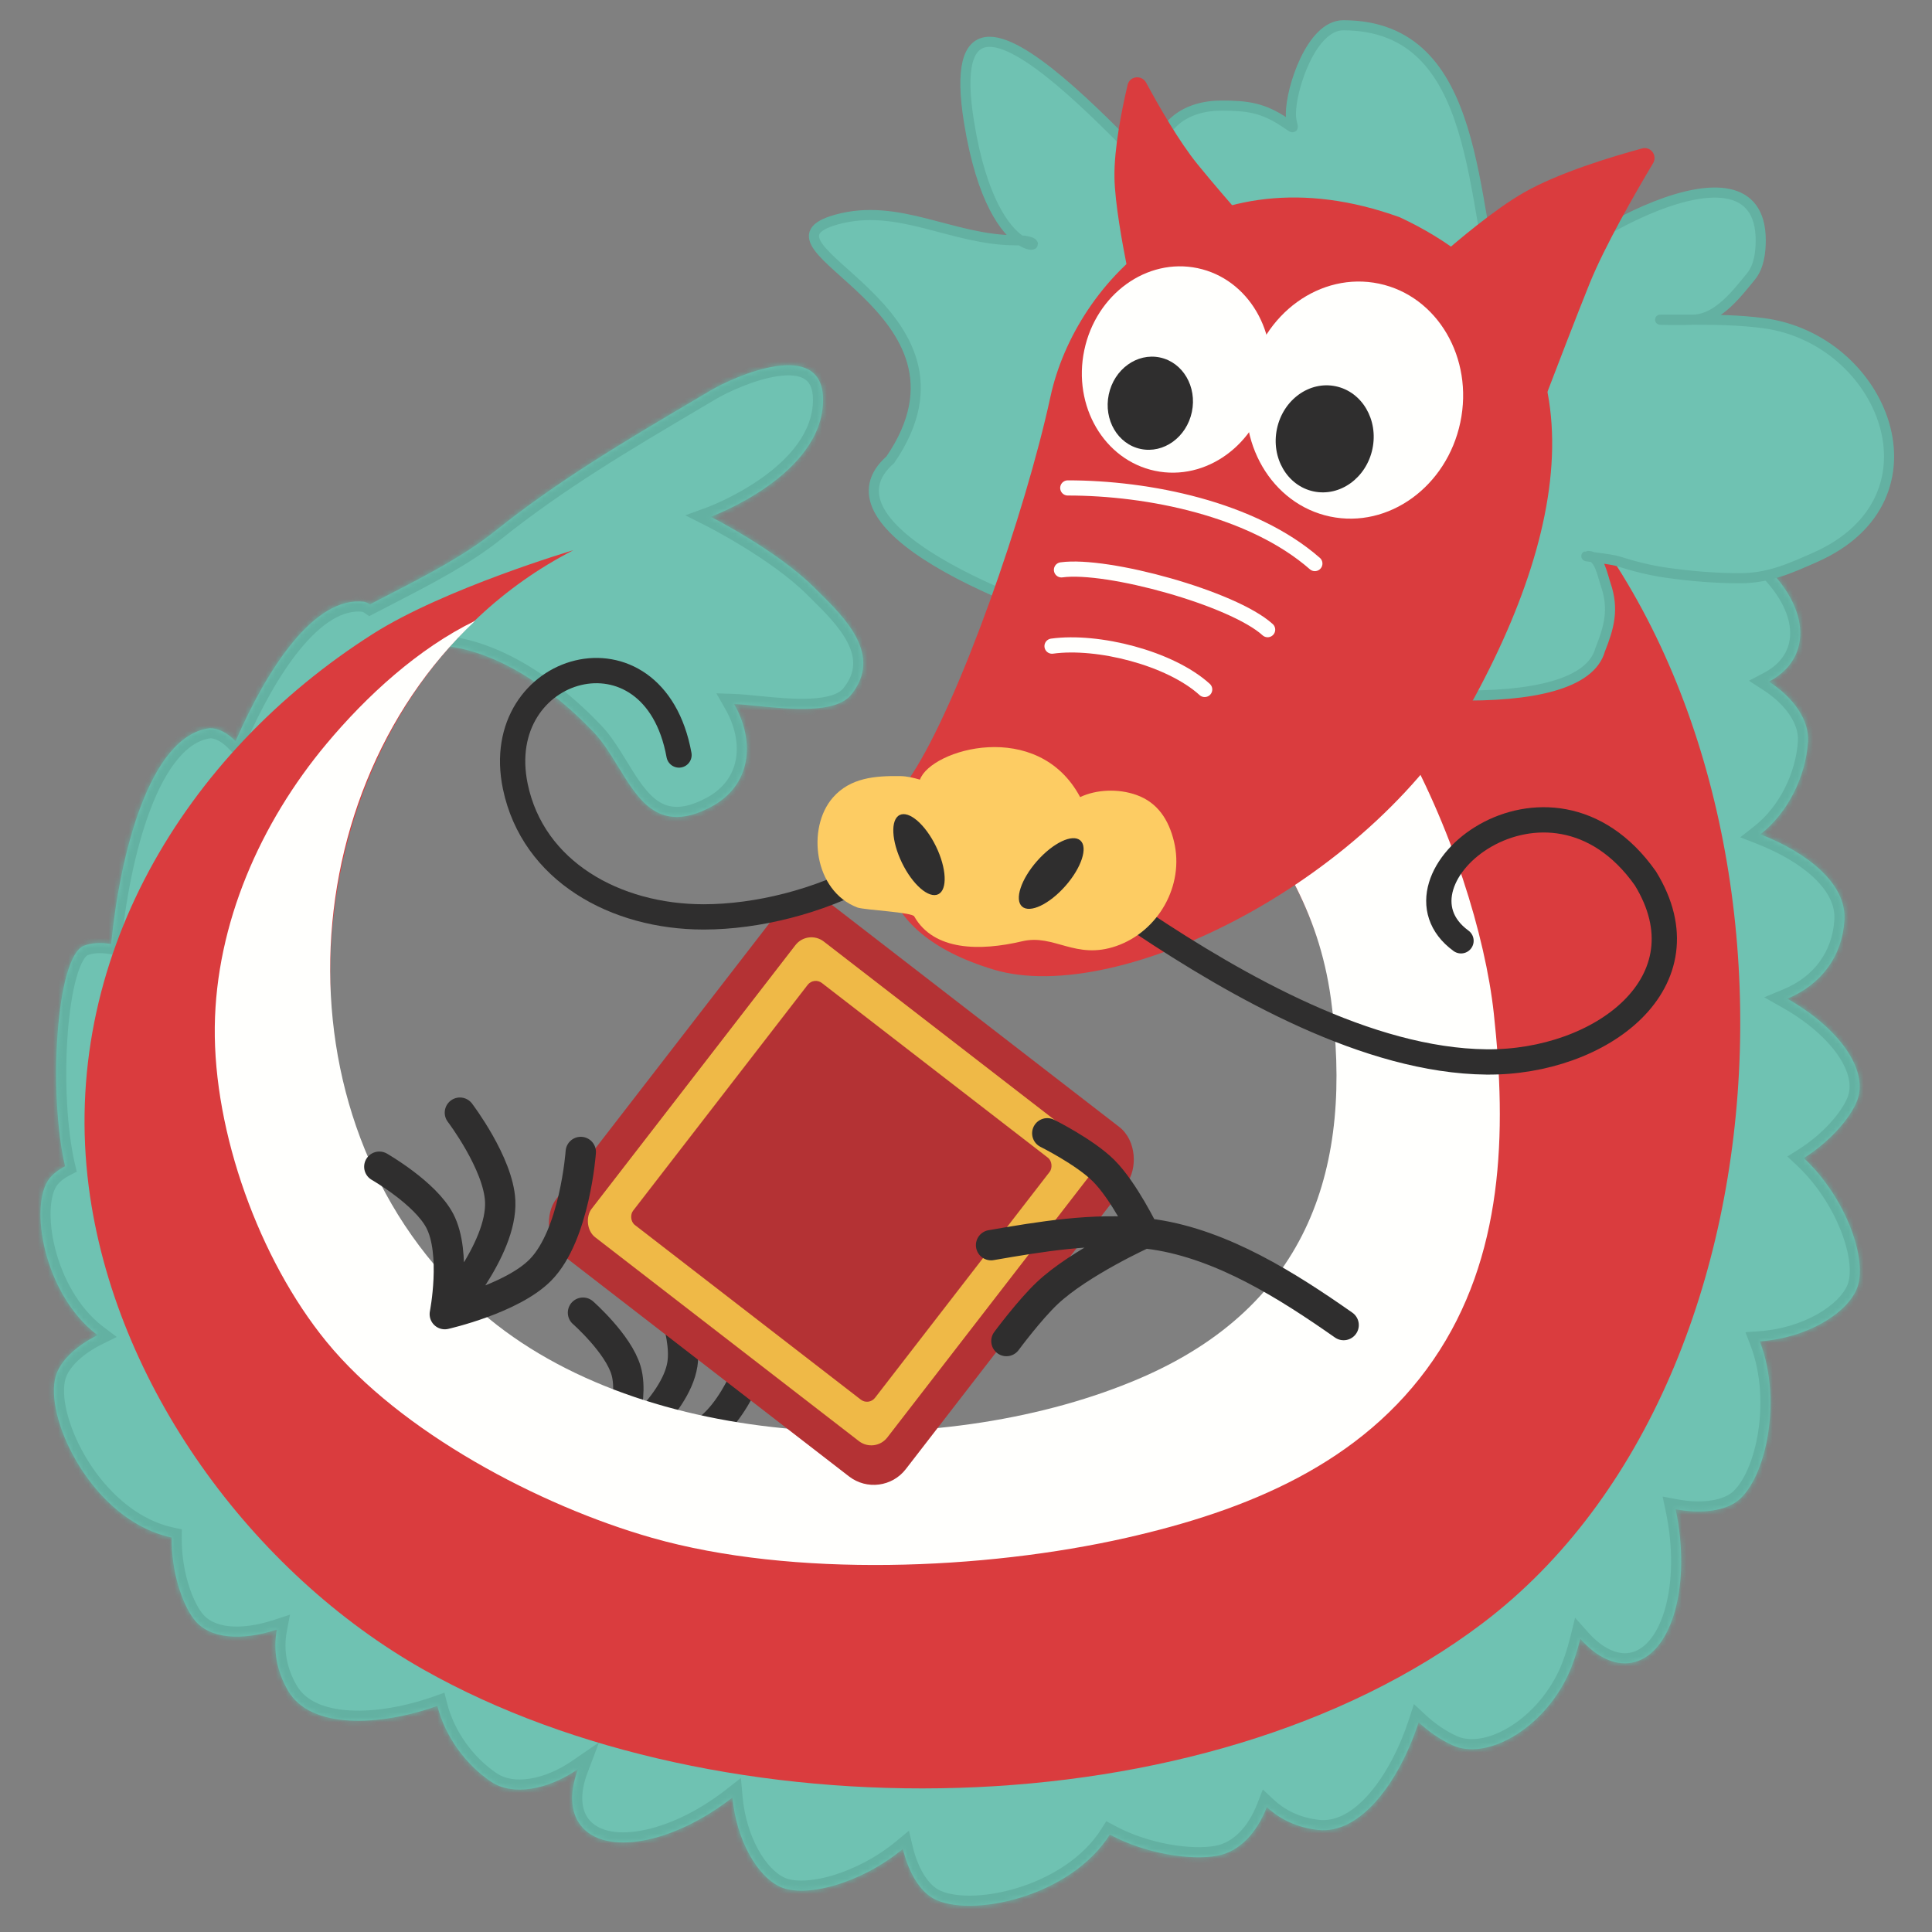
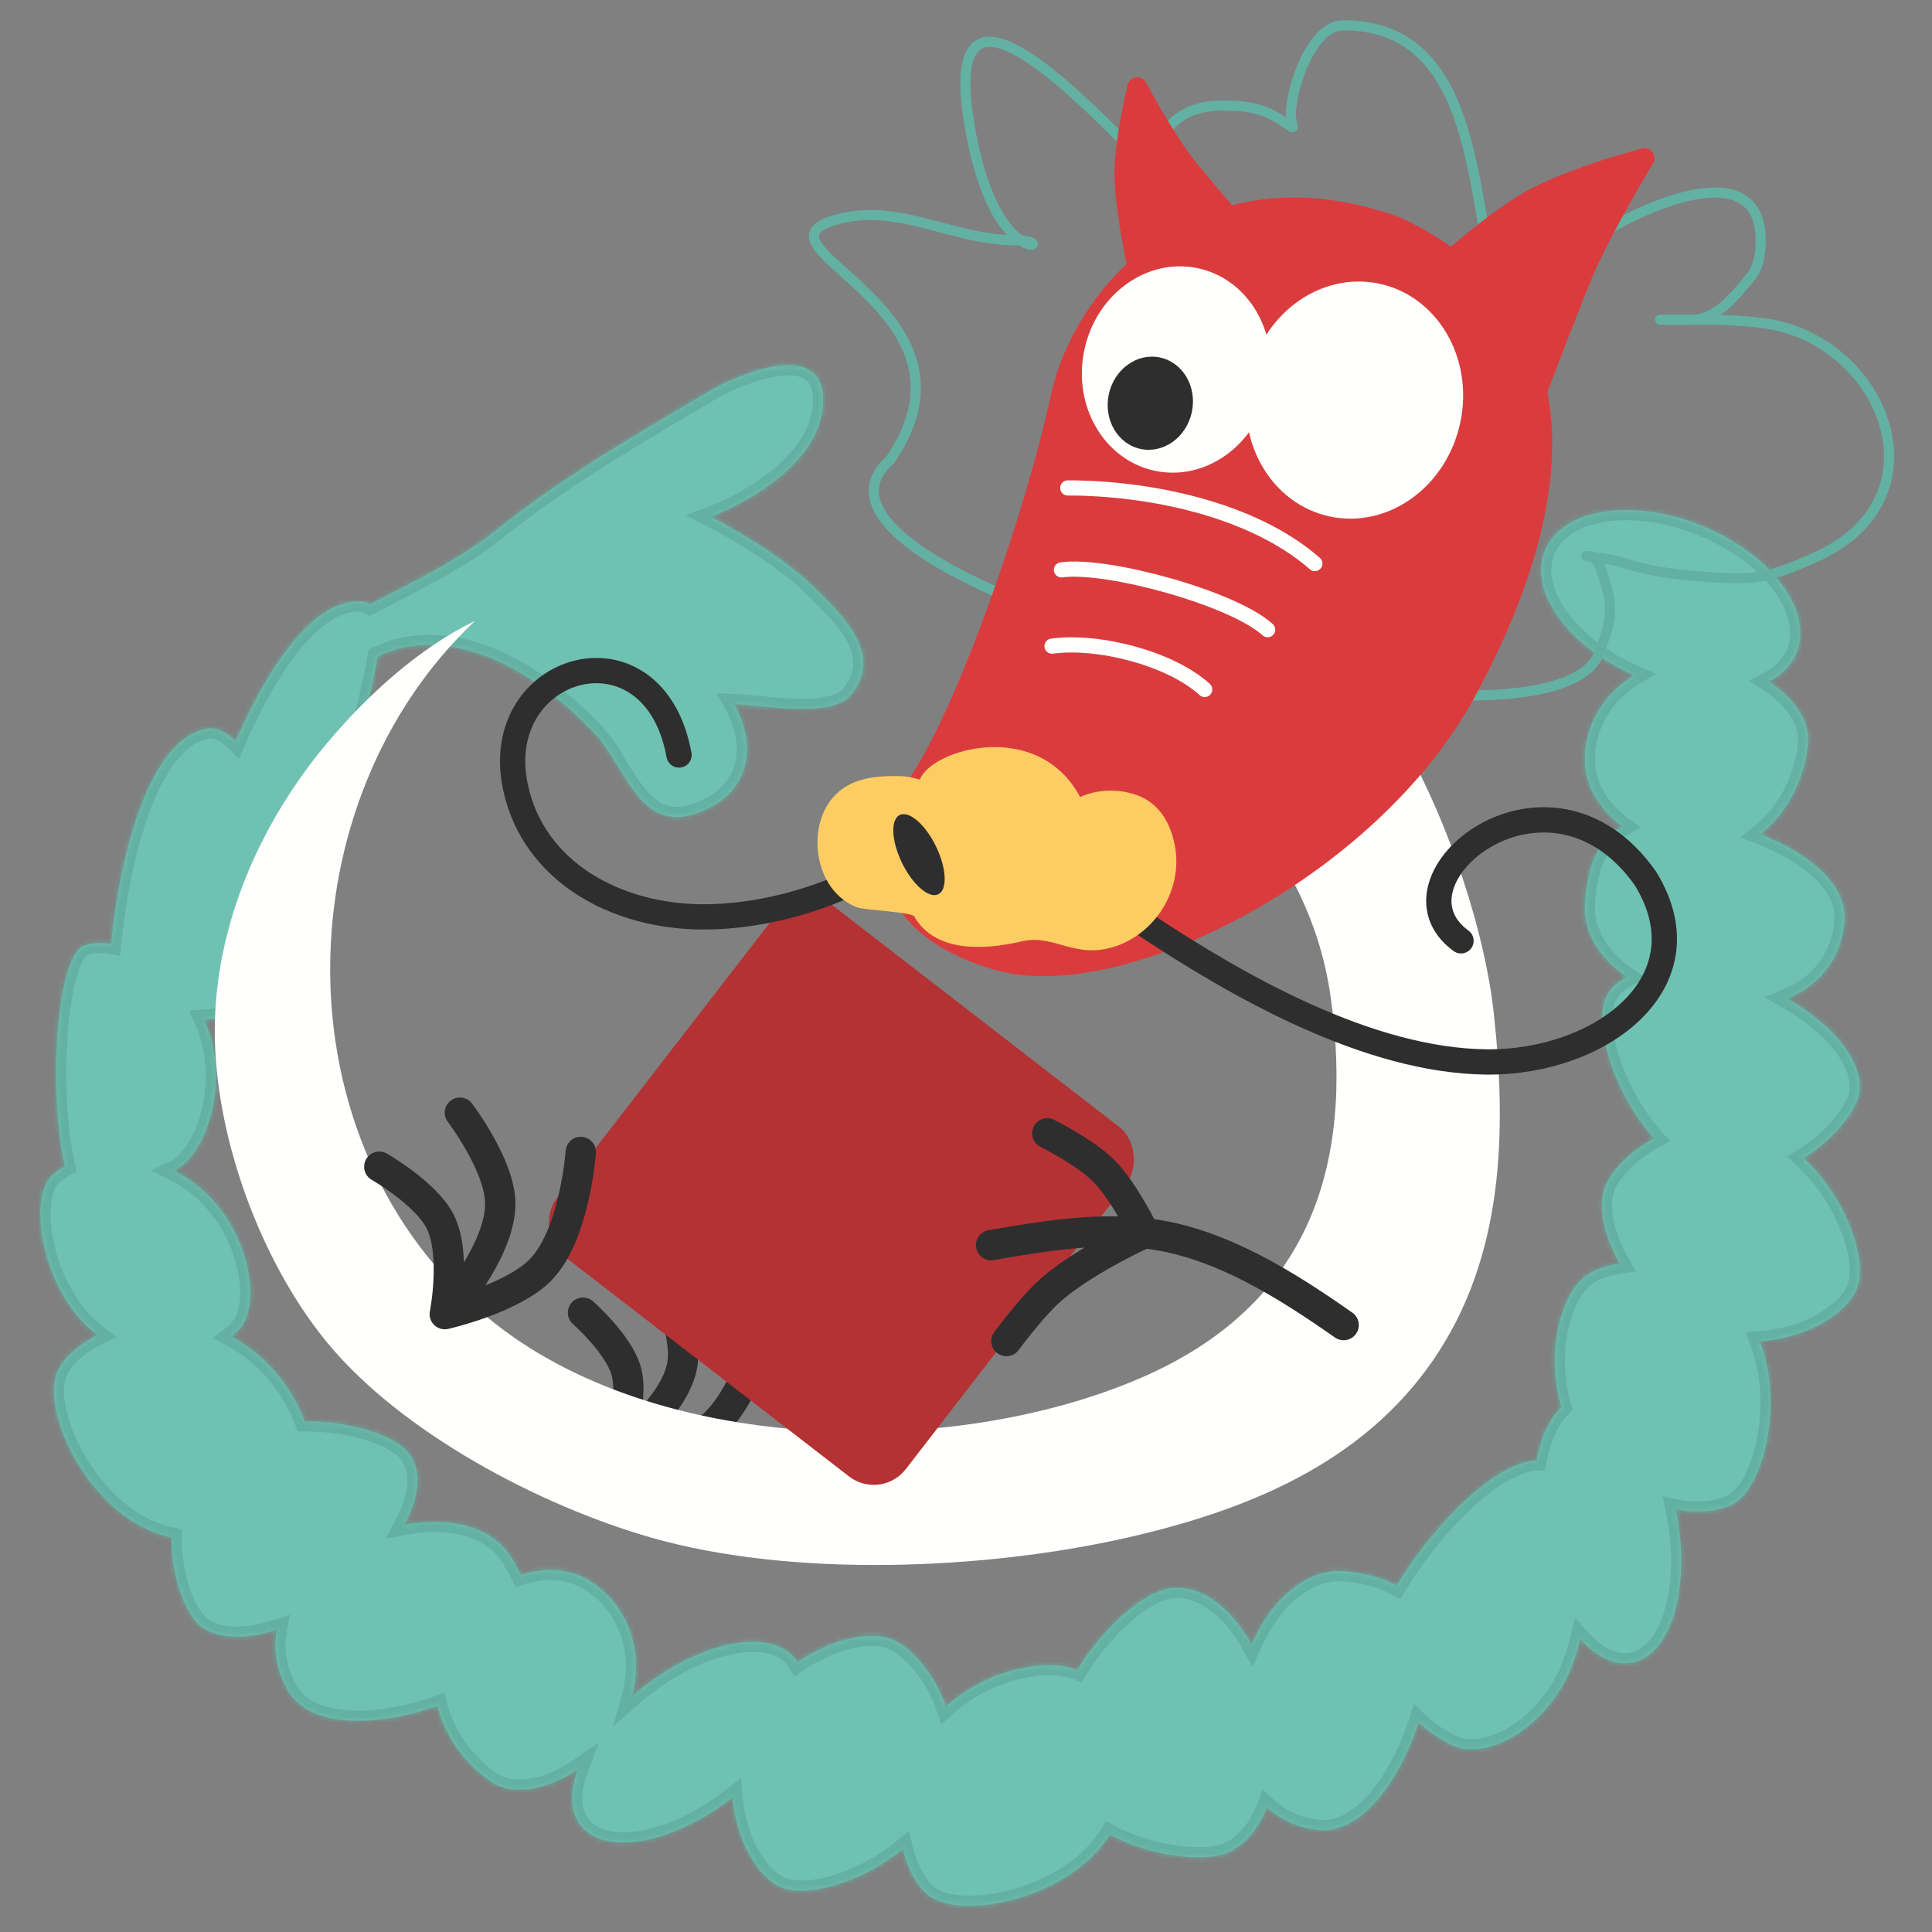
<svg xmlns="http://www.w3.org/2000/svg" width="382" height="382" viewBox="0 0 382 382" fill="none">
  <rect x="0" y="0" width="382" height="382" fill="#808080" stroke="none" />
  <path d="M131.087 253.061C131.087 253.061 135.953 263.17 134.923 269.75C133.589 278.266 121.373 287.304 121.373 287.304M121.373 287.304C121.373 287.304 133.484 287.063 139.451 283.046C146.632 278.213 150.566 264.111 150.566 264.111M121.373 287.304C121.373 287.304 125.59 277.223 123.796 271.011C122.262 265.696 115.27 259.549 115.27 259.549" stroke="#2F2E2E" stroke-width="6" stroke-linecap="round" stroke-linejoin="round" />
  <mask id="path-2-inside-1_716_2063" fill="white">
    <path fill-rule="evenodd" clip-rule="evenodd" d="M73.149 119.498C72.813 119.265 72.429 119.092 71.992 118.982C62.118 117.789 52.76 132.31 46.581 146.563C44.961 144.915 43.23 143.986 41.514 143.974C29.439 145.398 23.642 169.468 21.977 186.655C19.92 186.317 18.058 186.421 16.602 186.99C11.044 189.163 9.513 216.359 12.87 230.605C11.544 231.287 10.474 232.118 9.745 233.061C5.72 238.267 8.59 255.716 19.064 263.816C19.141 263.876 19.219 263.935 19.297 263.994C15.325 265.958 12.385 268.658 11.259 271.409C8.324 278.579 16.369 297.193 30.09 302.809C31.372 303.334 32.658 303.726 33.939 304.001C33.865 310.706 35.976 317.087 38.397 320.215C41.343 324.019 47.607 324.538 54.74 322.21C53.973 326.286 54.7 330.466 57 334.361C61.453 341.902 74.963 341.381 86.475 337.299C88.002 343.31 92.067 348.921 97.159 352.319C101.361 355.123 108.249 353.945 114.306 349.778C112.643 354.163 112.679 358.154 114.805 360.9C119.547 367.025 132.895 364.633 144.618 355.556C144.688 355.501 144.759 355.446 144.829 355.391C145.575 363.821 149.736 370.985 154.261 373.067C159.276 375.374 170.334 372.361 178.52 365.566C179.537 369.82 181.481 373.246 183.88 374.952C190.193 379.441 210.15 375.846 218.742 363.764C218.984 363.424 219.214 363.08 219.434 362.734C226.673 366.645 235.605 367.851 240.645 366.93C245.017 366.131 248.45 362.514 250.481 357.296C253.152 359.787 256.574 361.362 260.561 361.813C269.142 362.784 276.766 352.004 280.497 340.534C282.49 342.389 284.75 343.936 287.135 345.05C293.859 348.188 305.009 341.96 310.051 331.159C310.961 329.21 311.783 326.76 312.46 324.025C315.601 327.558 319.182 329.386 322.617 328.758C330.237 327.366 334.254 314.414 331.59 299.83C331.503 299.357 331.411 298.887 331.312 298.422C336.064 299.313 340.412 298.826 343.088 297.099C348.835 293.39 352.668 277.463 347.95 265.212C357.199 264.574 365.127 259.756 367.146 254.784C369.397 249.239 365.077 236.881 356.661 228.976C361.856 225.696 365.771 221.14 367.147 217.751C369.623 211.651 363.658 203.267 353.378 197.464C360.091 194.679 364.243 189.129 364.69 181.943C365.138 174.739 357.42 168.617 348.074 164.963C353.531 160.685 357.055 153.504 357.484 146.608C357.746 142.394 354.661 137.956 349.762 134.776C352.312 133.432 354.222 131.514 355.216 129.064C358.584 120.768 350.179 109.521 336.442 103.944C322.705 98.368 308.839 100.572 305.471 108.869C302.196 116.935 310.049 127.789 323.111 133.511C317.588 136.846 313.791 142.509 313.379 149.135C313.015 154.976 316.047 159.915 320.734 163.392C315.716 166.179 313.818 171.646 313.376 178.75C313.022 184.443 316.377 189.485 321.64 193.167C319.633 194.22 318.159 195.689 317.401 197.556C315.216 202.94 319.152 216.358 327.054 225.082C322.276 227.677 318.707 231.371 317.401 234.589C315.915 238.248 317.018 244.175 320.276 249.845C317.741 250.223 315.547 250.975 313.972 251.991C308.704 255.392 305.493 267.217 308.725 278.207C306.37 280.465 304.669 284.189 303.808 288.778C294.684 289.241 282.056 303.55 276.171 313.5C273.518 311.999 270.182 311.16 266.342 310.726C258.416 309.829 251.395 316.241 247.465 325.14C243.253 317.539 237.011 313.017 230.994 314.116C225.842 315.058 218.09 321.815 213.049 330.177C206.812 327.786 195.197 330.022 187.035 337.441C184.814 331.067 180.49 326.036 176.703 324.294C172.357 322.294 164.514 323.937 157.692 328.658C157.558 328.443 157.413 328.234 157.256 328.031C152.513 321.906 139.166 324.299 127.443 333.375C126.579 334.044 125.747 334.732 124.95 335.433C127.303 326.923 124.428 317.783 117.129 312.913C112.821 310.038 107.789 309.818 102.973 311.403C102.478 310.358 101.907 309.296 101.27 308.218C97.438 301.729 88.883 299.813 79.963 301.494C82.919 295.951 83.455 290.713 80.848 287.346C78.101 283.798 69.377 281 60.243 281.038C57.974 274.835 52.952 268.117 45.744 264.259C46.524 263.664 47.176 263.034 47.673 262.391C51.699 257.185 49.143 242.233 38.669 234.134C37.316 233.088 35.898 232.207 34.444 231.478C40.414 228.655 45.579 214.85 40.86 202.779C40.702 202.374 40.535 201.977 40.36 201.587C40.614 201.564 40.86 201.552 41.098 201.554C47.679 201.601 54.676 189.353 54.791 173.453C54.798 172.471 54.779 171.499 54.735 170.538C61.202 166.171 67.71 158.806 69.601 151.237C70.085 149.3 70.586 147.366 71.079 145.461C72.561 139.739 73.974 134.284 74.652 129.819C76.23 129.09 77.932 128.423 79.431 128.099C93.741 125.011 107.977 134.907 117.384 144.761C119.22 146.684 120.738 149.167 122.245 151.629C126.357 158.351 130.378 164.924 140.525 159.571C148.633 155.295 149.35 146.557 145.153 139.207C146.394 139.249 147.983 139.407 149.753 139.583C156.274 140.231 165.25 141.124 168.295 137.356C174.596 129.555 167.103 122.181 161.684 116.849L161.683 116.848L161.664 116.829C161.4 116.569 161.142 116.315 160.89 116.065C153.461 108.705 140.525 102.18 140.525 102.18C140.525 102.18 162.741 94.052 162.741 79.039C162.741 66.556 145.052 74.505 140.525 77.188C139.355 77.881 138.189 78.57 137.028 79.257C123.419 87.303 110.369 95.018 97.945 104.957C91.785 109.885 84.28 113.753 76.835 117.59C75.602 118.225 74.371 118.86 73.149 119.498Z" />
  </mask>
  <path fill-rule="evenodd" clip-rule="evenodd" d="M73.149 119.498C72.813 119.265 72.429 119.092 71.992 118.982C62.118 117.789 52.76 132.31 46.581 146.563C44.961 144.915 43.23 143.986 41.514 143.974C29.439 145.398 23.642 169.468 21.977 186.655C19.92 186.317 18.058 186.421 16.602 186.99C11.044 189.163 9.513 216.359 12.87 230.605C11.544 231.287 10.474 232.118 9.745 233.061C5.72 238.267 8.59 255.716 19.064 263.816C19.141 263.876 19.219 263.935 19.297 263.994C15.325 265.958 12.385 268.658 11.259 271.409C8.324 278.579 16.369 297.193 30.09 302.809C31.372 303.334 32.658 303.726 33.939 304.001C33.865 310.706 35.976 317.087 38.397 320.215C41.343 324.019 47.607 324.538 54.74 322.21C53.973 326.286 54.7 330.466 57 334.361C61.453 341.902 74.963 341.381 86.475 337.299C88.002 343.31 92.067 348.921 97.159 352.319C101.361 355.123 108.249 353.945 114.306 349.778C112.643 354.163 112.679 358.154 114.805 360.9C119.547 367.025 132.895 364.633 144.618 355.556C144.688 355.501 144.759 355.446 144.829 355.391C145.575 363.821 149.736 370.985 154.261 373.067C159.276 375.374 170.334 372.361 178.52 365.566C179.537 369.82 181.481 373.246 183.88 374.952C190.193 379.441 210.15 375.846 218.742 363.764C218.984 363.424 219.214 363.08 219.434 362.734C226.673 366.645 235.605 367.851 240.645 366.93C245.017 366.131 248.45 362.514 250.481 357.296C253.152 359.787 256.574 361.362 260.561 361.813C269.142 362.784 276.766 352.004 280.497 340.534C282.49 342.389 284.75 343.936 287.135 345.05C293.859 348.188 305.009 341.96 310.051 331.159C310.961 329.21 311.783 326.76 312.46 324.025C315.601 327.558 319.182 329.386 322.617 328.758C330.237 327.366 334.254 314.414 331.59 299.83C331.503 299.357 331.411 298.887 331.312 298.422C336.064 299.313 340.412 298.826 343.088 297.099C348.835 293.39 352.668 277.463 347.95 265.212C357.199 264.574 365.127 259.756 367.146 254.784C369.397 249.239 365.077 236.881 356.661 228.976C361.856 225.696 365.771 221.14 367.147 217.751C369.623 211.651 363.658 203.267 353.378 197.464C360.091 194.679 364.243 189.129 364.69 181.943C365.138 174.739 357.42 168.617 348.074 164.963C353.531 160.685 357.055 153.504 357.484 146.608C357.746 142.394 354.661 137.956 349.762 134.776C352.312 133.432 354.222 131.514 355.216 129.064C358.584 120.768 350.179 109.521 336.442 103.944C322.705 98.368 308.839 100.572 305.471 108.869C302.196 116.935 310.049 127.789 323.111 133.511C317.588 136.846 313.791 142.509 313.379 149.135C313.015 154.976 316.047 159.915 320.734 163.392C315.716 166.179 313.818 171.646 313.376 178.75C313.022 184.443 316.377 189.485 321.64 193.167C319.633 194.22 318.159 195.689 317.401 197.556C315.216 202.94 319.152 216.358 327.054 225.082C322.276 227.677 318.707 231.371 317.401 234.589C315.915 238.248 317.018 244.175 320.276 249.845C317.741 250.223 315.547 250.975 313.972 251.991C308.704 255.392 305.493 267.217 308.725 278.207C306.37 280.465 304.669 284.189 303.808 288.778C294.684 289.241 282.056 303.55 276.171 313.5C273.518 311.999 270.182 311.16 266.342 310.726C258.416 309.829 251.395 316.241 247.465 325.14C243.253 317.539 237.011 313.017 230.994 314.116C225.842 315.058 218.09 321.815 213.049 330.177C206.812 327.786 195.197 330.022 187.035 337.441C184.814 331.067 180.49 326.036 176.703 324.294C172.357 322.294 164.514 323.937 157.692 328.658C157.558 328.443 157.413 328.234 157.256 328.031C152.513 321.906 139.166 324.299 127.443 333.375C126.579 334.044 125.747 334.732 124.95 335.433C127.303 326.923 124.428 317.783 117.129 312.913C112.821 310.038 107.789 309.818 102.973 311.403C102.478 310.358 101.907 309.296 101.27 308.218C97.438 301.729 88.883 299.813 79.963 301.494C82.919 295.951 83.455 290.713 80.848 287.346C78.101 283.798 69.377 281 60.243 281.038C57.974 274.835 52.952 268.117 45.744 264.259C46.524 263.664 47.176 263.034 47.673 262.391C51.699 257.185 49.143 242.233 38.669 234.134C37.316 233.088 35.898 232.207 34.444 231.478C40.414 228.655 45.579 214.85 40.86 202.779C40.702 202.374 40.535 201.977 40.36 201.587C40.614 201.564 40.86 201.552 41.098 201.554C47.679 201.601 54.676 189.353 54.791 173.453C54.798 172.471 54.779 171.499 54.735 170.538C61.202 166.171 67.71 158.806 69.601 151.237C70.085 149.3 70.586 147.366 71.079 145.461C72.561 139.739 73.974 134.284 74.652 129.819C76.23 129.09 77.932 128.423 79.431 128.099C93.741 125.011 107.977 134.907 117.384 144.761C119.22 146.684 120.738 149.167 122.245 151.629C126.357 158.351 130.378 164.924 140.525 159.571C148.633 155.295 149.35 146.557 145.153 139.207C146.394 139.249 147.983 139.407 149.753 139.583C156.274 140.231 165.25 141.124 168.295 137.356C174.596 129.555 167.103 122.181 161.684 116.849L161.683 116.848L161.664 116.829C161.4 116.569 161.142 116.315 160.89 116.065C153.461 108.705 140.525 102.18 140.525 102.18C140.525 102.18 162.741 94.052 162.741 79.039C162.741 66.556 145.052 74.505 140.525 77.188C139.355 77.881 138.189 78.57 137.028 79.257C123.419 87.303 110.369 95.018 97.945 104.957C91.785 109.885 84.28 113.753 76.835 117.59C75.602 118.225 74.371 118.86 73.149 119.498Z" fill="#6FC2B2" />
  <path d="M71.992 118.982L72.477 117.042L72.356 117.012L72.232 116.997L71.992 118.982ZM73.149 119.498L72.007 121.14L73.001 121.831L74.074 121.271L73.149 119.498ZM46.581 146.563L45.155 147.965L47.235 150.082L48.416 147.359L46.581 146.563ZM41.514 143.974L41.529 141.974L41.404 141.973L41.28 141.988L41.514 143.974ZM21.977 186.655L21.652 188.629L23.762 188.976L23.968 186.848L21.977 186.655ZM16.602 186.99L15.874 185.127L15.874 185.127L16.602 186.99ZM12.87 230.605L13.785 232.383L15.175 231.668L14.817 230.146L12.87 230.605ZM9.745 233.061L8.163 231.838L8.163 231.838L9.745 233.061ZM19.064 263.816L20.287 262.233L20.287 262.233L19.064 263.816ZM19.297 263.994L20.184 265.786L23.095 264.347L20.499 262.395L19.297 263.994ZM11.259 271.409L13.11 272.167L13.11 272.167L11.259 271.409ZM30.09 302.809L29.332 304.66L29.332 304.66L30.09 302.809ZM33.939 304.001L35.939 304.023L35.957 302.389L34.359 302.046L33.939 304.001ZM38.397 320.215L39.978 318.99L39.978 318.99L38.397 320.215ZM54.74 322.21L56.706 322.58L57.331 319.261L54.12 320.309L54.74 322.21ZM57 334.361L58.722 333.344L58.722 333.344L57 334.361ZM86.475 337.299L88.413 336.806L87.874 334.681L85.807 335.414L86.475 337.299ZM97.159 352.319L96.049 353.983L96.049 353.983L97.159 352.319ZM114.306 349.778L116.176 350.487L118.446 344.501L113.172 348.13L114.306 349.778ZM114.805 360.9L113.223 362.124L113.223 362.124L114.805 360.9ZM144.618 355.556L145.842 357.138L145.842 357.137L144.618 355.556ZM144.829 355.391L146.821 355.215L146.497 351.547L143.597 353.816L144.829 355.391ZM154.261 373.067L155.097 371.25L155.097 371.25L154.261 373.067ZM178.52 365.566L180.465 365.101L179.717 361.972L177.242 364.027L178.52 365.566ZM183.88 374.952L185.039 373.322L185.039 373.322L183.88 374.952ZM218.742 363.764L217.112 362.605L217.112 362.605L218.742 363.764ZM219.434 362.734L220.384 360.974L218.742 360.087L217.744 361.664L219.434 362.734ZM240.645 366.93L240.285 364.963L240.285 364.963L240.645 366.93ZM250.481 357.296L251.845 355.833L249.688 353.821L248.617 356.57L250.481 357.296ZM260.561 361.813L260.786 359.826L260.786 359.826L260.561 361.813ZM280.497 340.534L281.86 339.07L279.565 336.933L278.595 339.915L280.497 340.534ZM287.135 345.05L286.289 346.862L286.289 346.862L287.135 345.05ZM310.051 331.159L311.863 332.005L311.863 332.005L310.051 331.159ZM312.46 324.025L313.955 322.696L311.432 319.858L310.519 323.544L312.46 324.025ZM322.617 328.758L322.257 326.791L322.257 326.791L322.617 328.758ZM331.59 299.83L333.557 299.471L333.557 299.471L331.59 299.83ZM331.312 298.422L331.681 296.457L328.736 295.905L329.356 298.836L331.312 298.422ZM343.088 297.099L344.173 298.779L344.173 298.779L343.088 297.099ZM347.95 265.212L347.813 263.217L345.111 263.403L346.084 265.93L347.95 265.212ZM367.146 254.784L368.999 255.536L368.999 255.536L367.146 254.784ZM356.661 228.976L355.594 227.284L353.408 228.664L355.292 230.433L356.661 228.976ZM367.147 217.751L369 218.503L369 218.503L367.147 217.751ZM353.378 197.464L352.612 195.617L348.822 197.189L352.395 199.206L353.378 197.464ZM364.69 181.943L366.686 182.067L366.686 182.067L364.69 181.943ZM348.074 164.963L346.84 163.389L344.083 165.55L347.346 166.826L348.074 164.963ZM357.484 146.608L359.48 146.733L359.48 146.733L357.484 146.608ZM349.762 134.776L348.829 133.007L345.811 134.597L348.673 136.454L349.762 134.776ZM355.216 129.064L357.069 129.817L357.069 129.817L355.216 129.064ZM336.442 103.944L335.69 105.797L335.69 105.797L336.442 103.944ZM305.471 108.869L303.618 108.117L303.618 108.117L305.471 108.869ZM323.111 133.511L324.145 135.223L327.449 133.228L323.913 131.679L323.111 133.511ZM313.379 149.135L315.375 149.259L315.375 149.259L313.379 149.135ZM320.734 163.392L321.705 165.14L324.416 163.634L321.925 161.786L320.734 163.392ZM313.376 178.75L311.38 178.626L311.38 178.626L313.376 178.75ZM321.64 193.167L322.57 194.937L325.478 193.411L322.786 191.528L321.64 193.167ZM317.401 197.556L319.254 198.308L319.254 198.308L317.401 197.556ZM327.054 225.082L328.008 226.84L330.244 225.626L328.536 223.74L327.054 225.082ZM317.401 234.589L319.254 235.341L319.254 235.341L317.401 234.589ZM320.276 249.845L320.572 251.823L323.471 251.39L322.01 248.848L320.276 249.845ZM313.972 251.991L312.888 250.311L312.888 250.311L313.972 251.991ZM308.725 278.207L310.11 279.65L310.987 278.809L310.644 277.642L308.725 278.207ZM303.808 288.778L303.91 290.776L305.484 290.696L305.774 289.147L303.808 288.778ZM276.171 313.5L275.186 315.24L276.893 316.206L277.892 314.518L276.171 313.5ZM266.342 310.726L266.567 308.738L266.567 308.738L266.342 310.726ZM247.465 325.14L245.716 326.11L247.668 329.632L249.295 325.948L247.465 325.14ZM230.994 314.116L230.635 312.149L230.635 312.149L230.994 314.116ZM213.049 330.177L212.333 332.044L213.897 332.644L214.762 331.209L213.049 330.177ZM187.035 337.441L185.147 338.099L186.142 340.955L188.381 338.921L187.035 337.441ZM176.703 324.294L177.539 322.477L177.539 322.477L176.703 324.294ZM157.692 328.658L155.994 329.715L157.103 331.498L158.83 330.303L157.692 328.658ZM157.256 328.031L158.837 326.807L158.837 326.807L157.256 328.031ZM127.443 333.375L126.219 331.794L126.219 331.794L127.443 333.375ZM124.95 335.433L123.023 334.899L121.235 341.364L126.271 336.934L124.95 335.433ZM117.129 312.913L116.019 314.577L116.019 314.577L117.129 312.913ZM102.973 311.403L101.165 312.258L101.92 313.855L103.598 313.303L102.973 311.403ZM101.27 308.218L102.993 307.201L102.993 307.201L101.27 308.218ZM79.963 301.494L78.198 300.552L76.235 304.231L80.333 303.459L79.963 301.494ZM80.848 287.346L82.43 286.122L82.43 286.122L80.848 287.346ZM60.243 281.038L58.365 281.725L58.847 283.044L60.251 283.038L60.243 281.038ZM45.744 264.259L44.532 262.668L42.059 264.554L44.8 266.022L45.744 264.259ZM47.673 262.391L46.091 261.168L46.091 261.168L47.673 262.391ZM38.669 234.134L37.446 235.716L37.446 235.716L38.669 234.134ZM34.444 231.478L33.589 229.67L29.878 231.425L33.547 233.266L34.444 231.478ZM40.86 202.779L42.723 202.05L42.723 202.05L40.86 202.779ZM40.36 201.587L40.175 199.596L37.386 199.855L38.536 202.408L40.36 201.587ZM41.098 201.554L41.084 203.553L41.084 203.553L41.098 201.554ZM54.791 173.453L56.791 173.467L56.791 173.467L54.791 173.453ZM54.735 170.538L53.616 168.881L52.686 169.509L52.737 170.63L54.735 170.538ZM69.601 151.237L71.541 151.722L71.541 151.722L69.601 151.237ZM71.079 145.461L73.015 145.963L73.015 145.963L71.079 145.461ZM74.652 129.819L73.813 128.004L72.836 128.455L72.675 129.519L74.652 129.819ZM79.431 128.099L79.01 126.144L79.01 126.144L79.431 128.099ZM117.384 144.761L115.937 146.142L115.937 146.142L117.384 144.761ZM122.245 151.629L123.951 150.585L123.951 150.585L122.245 151.629ZM140.525 159.571L139.592 157.803L139.592 157.803L140.525 159.571ZM145.153 139.207L145.221 137.208L141.64 137.087L143.417 140.199L145.153 139.207ZM149.753 139.583L149.555 141.573L149.556 141.573L149.753 139.583ZM168.295 137.356L166.739 136.099L166.739 136.099L168.295 137.356ZM161.684 116.849L163.087 115.424L163.082 115.418L163.076 115.413L161.684 116.849ZM161.683 116.848L160.281 118.274L160.286 118.279L160.292 118.284L161.683 116.848ZM161.664 116.829L160.261 118.254L160.261 118.255L161.664 116.829ZM160.89 116.065L162.297 114.645L162.297 114.645L160.89 116.065ZM140.525 102.18L139.838 100.302L135.504 101.888L139.624 103.966L140.525 102.18ZM140.525 77.188L139.506 75.467L139.506 75.467L140.525 77.188ZM137.028 79.257L136.01 77.535L136.01 77.535L137.028 79.257ZM97.945 104.957L96.695 103.396L96.695 103.396L97.945 104.957ZM76.835 117.59L77.751 119.368L77.751 119.368L76.835 117.59ZM71.507 120.923C71.725 120.977 71.884 121.054 72.007 121.14L74.29 117.855C73.743 117.475 73.133 117.206 72.477 117.042L71.507 120.923ZM48.416 147.359C51.471 140.313 55.267 133.311 59.443 128.254C63.709 123.089 67.902 120.503 71.752 120.968L72.232 116.997C66.208 116.269 60.786 120.347 56.359 125.707C51.843 131.175 47.871 138.561 44.746 145.768L48.416 147.359ZM41.5 145.974C42.483 145.981 43.737 146.523 45.155 147.965L48.007 145.161C46.185 143.307 43.977 141.992 41.529 141.974L41.5 145.974ZM23.968 186.848C24.79 178.353 26.631 168.23 29.711 160.113C31.253 156.051 33.067 152.596 35.139 150.106C37.205 147.622 39.406 146.236 41.748 145.96L41.28 141.988C37.584 142.424 34.532 144.581 32.064 147.548C29.601 150.508 27.597 154.412 25.972 158.694C22.719 167.264 20.828 177.771 19.986 186.463L23.968 186.848ZM17.33 188.853C18.347 188.455 19.819 188.327 21.652 188.629L22.302 184.682C20.021 184.307 17.77 184.386 15.874 185.127L17.33 188.853ZM14.817 230.146C13.2 223.284 12.739 213.142 13.387 204.418C13.711 200.063 14.304 196.162 15.126 193.264C15.538 191.81 15.986 190.687 16.439 189.906C16.916 189.083 17.256 188.882 17.33 188.853L15.874 185.127C14.559 185.641 13.635 186.766 12.977 187.901C12.296 189.079 11.738 190.549 11.278 192.173C10.354 195.43 9.733 199.625 9.398 204.122C8.731 213.101 9.183 223.68 10.923 231.064L14.817 230.146ZM11.328 234.285C11.832 233.632 12.645 232.97 13.785 232.383L11.955 228.826C10.444 229.604 9.117 230.605 8.163 231.838L11.328 234.285ZM20.287 262.233C15.505 258.535 12.356 252.597 10.906 246.863C10.185 244.012 9.906 241.293 10.027 239.031C10.151 236.709 10.682 235.12 11.328 234.285L8.163 231.838C6.796 233.606 6.176 236.15 6.033 238.817C5.887 241.544 6.226 244.669 7.028 247.844C8.625 254.16 12.149 260.996 17.84 265.398L20.287 262.233ZM20.499 262.395C20.428 262.342 20.357 262.288 20.287 262.233L17.84 265.398C17.925 265.463 18.01 265.528 18.095 265.592L20.499 262.395ZM13.11 272.167C13.977 270.047 16.434 267.641 20.184 265.786L18.411 262.201C14.216 264.275 10.793 267.268 9.408 270.652L13.11 272.167ZM30.847 300.958C24.547 298.38 19.408 292.733 16.19 286.745C14.591 283.769 13.508 280.783 12.996 278.166C12.474 275.497 12.589 273.44 13.11 272.167L9.408 270.652C8.462 272.964 8.481 275.922 9.071 278.935C9.671 282 10.907 285.363 12.667 288.639C16.168 295.154 21.911 301.623 29.332 304.66L30.847 300.958ZM34.359 302.046C33.192 301.795 32.019 301.437 30.847 300.958L29.332 304.66C30.725 305.23 32.125 305.657 33.52 305.957L34.359 302.046ZM39.978 318.99C37.9 316.306 35.868 310.4 35.939 304.023L31.939 303.979C31.861 311.013 34.052 317.869 36.816 321.439L39.978 318.99ZM54.12 320.309C50.739 321.412 47.684 321.798 45.219 321.524C42.765 321.251 41.03 320.348 39.978 318.99L36.816 321.439C38.71 323.886 41.58 325.144 44.777 325.5C47.965 325.854 51.609 325.336 55.361 324.111L54.12 320.309ZM58.722 333.344C56.658 329.849 56.032 326.159 56.706 322.58L52.775 321.84C51.914 326.412 52.742 331.084 55.278 335.378L58.722 333.344ZM85.807 335.414C80.227 337.392 74.242 338.475 69.203 338.192C64.102 337.905 60.449 336.267 58.722 333.344L55.278 335.378C58.005 339.996 63.333 341.868 68.978 342.185C74.684 342.506 81.211 341.287 87.143 339.184L85.807 335.414ZM98.269 350.655C93.577 347.524 89.815 342.325 88.413 336.806L84.537 337.791C86.189 344.296 90.558 350.319 96.049 353.983L98.269 350.655ZM113.172 348.13C110.351 350.072 107.393 351.275 104.731 351.686C102.056 352.1 99.833 351.699 98.269 350.655L96.049 353.983C98.687 355.743 102.009 356.155 105.343 355.639C108.69 355.121 112.205 353.652 115.44 351.425L113.172 348.13ZM116.386 359.676C114.876 357.725 114.626 354.576 116.176 350.487L112.436 349.069C110.66 353.751 110.482 358.584 113.223 362.124L116.386 359.676ZM143.393 353.975C137.734 358.356 131.759 361.061 126.741 361.96C121.617 362.879 118.072 361.853 116.386 359.676L113.223 362.124C116.28 366.072 121.781 366.913 127.447 365.897C133.219 364.863 139.778 361.832 145.842 357.138L143.393 353.975ZM143.597 353.816C143.529 353.869 143.461 353.922 143.393 353.975L145.842 357.137C145.915 357.081 145.989 357.024 146.062 356.967L143.597 353.816ZM155.097 371.25C153.368 370.454 151.466 368.544 149.882 365.65C148.32 362.795 147.171 359.165 146.821 355.215L142.837 355.568C143.233 360.048 144.537 364.214 146.373 367.57C148.187 370.885 150.629 373.597 153.425 374.884L155.097 371.25ZM177.242 364.027C173.364 367.246 168.796 369.573 164.631 370.813C160.354 372.086 156.929 372.093 155.097 371.25L153.425 374.884C156.608 376.348 161.219 376.002 165.772 374.647C170.436 373.258 175.49 370.681 179.797 367.104L177.242 364.027ZM185.039 373.322C183.192 372.008 181.424 369.115 180.465 365.101L176.574 366.031C177.649 370.526 179.77 374.483 182.72 376.581L185.039 373.322ZM217.112 362.605C213.167 368.153 206.499 371.871 199.935 373.641C196.673 374.521 193.519 374.895 190.855 374.798C188.137 374.699 186.16 374.119 185.039 373.322L182.72 376.581C184.756 378.029 187.641 378.683 190.709 378.795C193.831 378.909 197.387 378.471 200.977 377.503C208.119 375.577 215.725 371.458 220.372 364.923L217.112 362.605ZM217.744 361.664C217.544 361.98 217.333 362.294 217.112 362.605L220.372 364.923C220.635 364.554 220.885 364.18 221.123 363.804L217.744 361.664ZM240.285 364.963C235.747 365.792 227.275 364.697 220.384 360.974L218.483 364.494C226.072 368.593 235.463 369.91 241.004 368.897L240.285 364.963ZM248.617 356.57C246.725 361.433 243.714 364.336 240.285 364.963L241.004 368.897C246.319 367.926 250.176 363.595 252.345 358.021L248.617 356.57ZM260.786 359.826C257.203 359.42 254.187 358.017 251.845 355.833L249.117 358.758C252.117 361.557 255.945 363.303 260.336 363.8L260.786 359.826ZM278.595 339.915C276.786 345.475 274.058 350.781 270.831 354.535C267.567 358.331 264.112 360.202 260.786 359.826L260.336 363.8C265.591 364.395 270.238 361.361 273.864 357.143C277.527 352.881 280.476 347.063 282.399 341.152L278.595 339.915ZM279.134 341.997C281.271 343.987 283.703 345.655 286.289 346.862L287.981 343.237C285.797 342.218 283.71 340.792 281.86 339.07L279.134 341.997ZM286.289 346.862C290.498 348.826 295.701 347.735 300.241 345.054C304.85 342.332 309.173 337.768 311.863 332.005L308.239 330.313C305.887 335.351 302.115 339.302 298.207 341.609C294.23 343.958 290.496 344.411 287.981 343.237L286.289 346.862ZM311.863 332.005C312.843 329.906 313.703 327.326 314.401 324.506L310.519 323.544C309.862 326.194 309.078 328.514 308.239 330.313L311.863 332.005ZM310.965 325.354C314.316 329.123 318.547 331.535 322.976 330.726L322.257 326.791C319.817 327.237 316.886 325.993 313.955 322.696L310.965 325.354ZM322.976 330.726C327.888 329.828 331.165 325.331 332.87 319.834C334.608 314.233 334.935 307.014 333.557 299.471L329.622 300.19C330.909 307.23 330.56 313.78 329.05 318.649C327.508 323.621 324.966 326.296 322.257 326.791L322.976 330.726ZM333.557 299.471C333.467 298.979 333.371 298.492 333.269 298.009L329.356 298.836C329.45 299.283 329.539 299.734 329.622 300.19L333.557 299.471ZM330.944 300.388C335.943 301.325 340.889 300.899 344.173 298.779L342.003 295.419C339.935 296.754 336.185 297.301 331.681 296.457L330.944 300.388ZM344.173 298.779C346.034 297.578 347.553 295.531 348.727 293.163C349.919 290.76 350.84 287.854 351.411 284.717C352.549 278.46 352.334 271.032 349.817 264.493L346.084 265.93C348.284 271.644 348.512 278.304 347.476 284.001C346.959 286.84 346.14 289.377 345.144 291.386C344.13 293.43 343.016 294.765 342.003 295.419L344.173 298.779ZM348.088 267.207C353.007 266.868 357.589 265.419 361.239 263.367C364.842 261.342 367.754 258.602 368.999 255.536L365.293 254.031C364.519 255.938 362.458 258.093 359.279 259.88C356.149 261.64 352.143 262.918 347.813 263.217L348.088 267.207ZM368.999 255.536C369.731 253.733 369.869 251.556 369.63 249.312C369.387 247.041 368.744 244.556 367.768 242.042C365.82 237.02 362.477 231.695 358.031 227.518L355.292 230.433C359.261 234.162 362.286 238.969 364.039 243.488C364.914 245.744 365.454 247.883 365.652 249.736C365.853 251.615 365.686 253.062 365.293 254.031L368.999 255.536ZM357.729 230.667C363.169 227.233 367.425 222.384 369 218.503L365.294 216.999C364.117 219.896 360.544 224.16 355.594 227.284L357.729 230.667ZM369 218.503C370.597 214.57 369.349 210.221 366.693 206.362C364.012 202.467 359.693 198.732 354.361 195.722L352.395 199.206C357.343 201.999 361.146 205.357 363.398 208.63C365.676 211.939 366.173 214.832 365.294 216.999L369 218.503ZM354.145 199.311C361.523 196.25 366.189 190.056 366.686 182.067L362.694 181.819C362.297 188.201 358.658 193.108 352.612 195.617L354.145 199.311ZM366.686 182.067C366.961 177.656 364.714 173.787 361.432 170.671C358.144 167.55 353.628 164.987 348.802 163.1L347.346 166.826C351.866 168.593 355.882 170.918 358.678 173.572C361.479 176.232 362.868 179.026 362.694 181.819L366.686 182.067ZM349.308 166.537C355.248 161.88 359.018 154.153 359.48 146.733L355.488 146.484C355.091 152.854 351.813 159.49 346.84 163.389L349.308 166.537ZM359.48 146.733C359.808 141.468 356.014 136.449 350.85 133.098L348.673 136.454C353.309 139.462 355.685 143.321 355.488 146.484L359.48 146.733ZM350.694 136.545C353.578 135.026 355.865 132.783 357.069 129.817L353.363 128.312C352.579 130.244 351.046 131.838 348.829 133.007L350.694 136.545ZM357.069 129.817C359.119 124.768 357.469 119.135 353.845 114.287C350.195 109.403 344.343 104.993 337.194 102.091L335.69 105.797C342.278 108.472 347.496 112.474 350.641 116.682C353.813 120.925 354.681 125.064 353.363 128.312L357.069 129.817ZM337.194 102.091C330.046 99.189 322.775 98.272 316.754 99.229C310.776 100.179 305.667 103.068 303.618 108.117L307.324 109.621C308.642 106.374 312.151 104.011 317.382 103.179C322.57 102.354 329.102 103.123 335.69 105.797L337.194 102.091ZM303.618 108.117C301.625 113.025 303.13 118.488 306.54 123.236C309.971 128.013 315.508 132.364 322.308 135.343L323.913 131.679C317.651 128.936 312.731 124.999 309.789 120.902C306.826 116.776 306.042 112.779 307.324 109.621L303.618 108.117ZM322.077 131.799C316.049 135.439 311.839 141.667 311.382 149.011L315.375 149.259C315.742 143.352 319.128 138.252 324.145 135.223L322.077 131.799ZM311.382 149.011C310.966 155.702 314.468 161.233 319.542 164.998L321.925 161.786C317.626 158.596 315.064 154.251 315.375 149.259L311.382 149.011ZM319.762 161.644C313.816 164.947 311.833 171.336 311.38 178.626L315.372 178.874C315.803 171.956 317.616 167.412 321.705 165.14L319.762 161.644ZM311.38 178.626C310.967 185.265 314.9 190.893 320.494 194.805L322.786 191.528C317.853 188.077 315.077 183.621 315.372 178.874L311.38 178.626ZM320.71 191.396C318.38 192.619 316.521 194.408 315.548 196.804L319.254 198.308C319.798 196.97 320.885 195.822 322.57 194.937L320.71 191.396ZM315.548 196.804C314.833 198.565 314.686 200.772 314.884 203.073C315.085 205.411 315.659 208.021 316.547 210.696C318.319 216.037 321.407 221.827 325.571 226.425L328.536 223.74C324.799 219.614 321.968 214.332 320.343 209.436C319.532 206.994 319.038 204.695 318.869 202.73C318.697 200.728 318.877 199.239 319.254 198.308L315.548 196.804ZM326.099 223.325C321.067 226.058 317.083 230.053 315.547 233.836L319.254 235.341C320.33 232.689 323.485 229.296 328.008 226.84L326.099 223.325ZM315.547 233.836C314.61 236.145 314.555 238.965 315.094 241.832C315.638 244.729 316.817 247.839 318.542 250.841L322.01 248.848C320.478 246.181 319.476 243.492 319.025 241.094C318.569 238.665 318.705 236.691 319.254 235.341L315.547 233.836ZM319.981 247.867C317.257 248.273 314.769 249.096 312.888 250.311L315.057 253.671C316.325 252.853 318.225 252.173 320.572 251.823L319.981 247.867ZM312.888 250.311C309.609 252.427 307.314 256.848 306.209 261.819C305.083 266.884 305.089 272.932 306.806 278.771L310.644 277.642C309.129 272.491 309.125 267.132 310.114 262.687C311.123 258.148 313.068 254.956 315.057 253.671L312.888 250.311ZM307.341 276.763C304.571 279.42 302.745 283.599 301.843 288.41L305.774 289.147C306.593 284.78 308.169 281.511 310.11 279.65L307.341 276.763ZM303.707 286.781C300.959 286.92 298.127 288.082 295.426 289.73C292.703 291.392 289.968 293.64 287.383 296.145C282.217 301.153 277.479 307.36 274.449 312.481L277.892 314.518C280.748 309.69 285.267 303.767 290.167 299.018C292.615 296.645 295.116 294.606 297.51 293.144C299.928 291.669 302.096 290.868 303.91 290.776L303.707 286.781ZM266.117 312.713C269.828 313.133 272.864 313.927 275.186 315.24L277.155 311.759C274.172 310.071 270.536 309.187 266.567 308.738L266.117 312.713ZM249.295 325.948C253.101 317.328 259.517 311.966 266.117 312.713L266.567 308.738C257.315 307.691 249.688 315.154 245.636 324.332L249.295 325.948ZM231.354 316.083C236.073 315.221 241.641 318.757 245.716 326.11L249.215 324.17C244.864 316.321 237.948 310.812 230.635 312.149L231.354 316.083ZM214.762 331.209C217.178 327.201 220.247 323.577 223.308 320.859C226.426 318.09 229.317 316.456 231.354 316.083L230.635 312.149C227.519 312.718 223.957 314.933 220.652 317.868C217.288 320.855 213.961 324.791 211.336 329.144L214.762 331.209ZM188.381 338.921C192.194 335.455 196.835 333.185 201.254 332.069C205.717 330.942 209.729 331.046 212.333 332.044L213.765 328.309C210.132 326.916 205.218 326.943 200.275 328.191C195.286 329.45 190.039 332.008 185.69 335.961L188.381 338.921ZM175.867 326.111C179.016 327.56 183.044 332.066 185.147 338.099L188.924 336.783C186.583 330.068 181.963 324.513 177.539 322.477L175.867 326.111ZM158.83 330.303C162.046 328.078 165.476 326.598 168.563 325.907C171.7 325.206 174.25 325.367 175.867 326.111L177.539 322.477C174.81 321.221 171.265 321.204 167.689 322.004C164.063 322.815 160.161 324.518 156.554 327.014L158.83 330.303ZM155.674 329.256C155.789 329.404 155.896 329.557 155.994 329.715L159.39 327.602C159.22 327.328 159.036 327.063 158.837 326.807L155.674 329.256ZM128.668 334.956C134.327 330.575 140.302 327.871 145.32 326.971C150.444 326.053 153.989 327.078 155.675 329.256L158.837 326.807C155.781 322.859 150.28 322.018 144.614 323.034C138.842 324.069 132.282 327.099 126.219 331.794L128.668 334.956ZM126.271 336.934C127.037 336.261 127.836 335.6 128.668 334.956L126.219 331.794C125.321 332.489 124.458 333.202 123.629 333.931L126.271 336.934ZM116.019 314.577C122.518 318.913 125.173 327.124 123.023 334.899L126.878 335.966C129.433 326.723 126.338 316.653 118.239 311.249L116.019 314.577ZM103.598 313.303C107.964 311.866 112.329 312.114 116.019 314.577L118.239 311.249C113.314 307.962 107.614 307.77 102.348 309.503L103.598 313.303ZM99.548 309.235C100.159 310.27 100.701 311.277 101.165 312.258L104.781 310.548C104.256 309.438 103.655 308.323 102.993 307.201L99.548 309.235ZM80.333 303.459C88.932 301.839 96.358 303.832 99.548 309.235L102.993 307.201C98.519 299.625 88.834 297.787 79.592 299.528L80.333 303.459ZM79.267 288.571C81.123 290.968 81.047 295.211 78.198 300.552L81.727 302.435C84.792 296.691 85.786 290.457 82.43 286.122L79.267 288.571ZM60.251 283.038C64.625 283.02 68.886 283.683 72.347 284.757C75.904 285.862 78.279 287.295 79.267 288.571L82.43 286.122C80.67 283.849 77.309 282.11 73.534 280.937C69.663 279.736 64.995 279.018 60.235 279.038L60.251 283.038ZM44.8 266.022C51.522 269.62 56.243 275.923 58.365 281.725L62.121 280.351C59.706 273.746 54.382 266.614 46.688 262.496L44.8 266.022ZM46.091 261.168C45.72 261.647 45.202 262.157 44.532 262.668L46.957 265.849C47.846 265.171 48.631 264.422 49.255 263.614L46.091 261.168ZM37.446 235.716C42.282 239.456 45.325 244.815 46.676 249.864C47.351 252.384 47.587 254.77 47.443 256.775C47.296 258.812 46.771 260.289 46.091 261.168L49.255 263.614C50.589 261.89 51.254 259.546 51.432 257.062C51.614 254.547 51.312 251.712 50.541 248.831C49.002 243.078 45.531 236.912 39.893 232.552L37.446 235.716ZM33.547 233.266C34.89 233.939 36.199 234.752 37.446 235.716L39.893 232.552C38.434 231.424 36.905 230.475 35.341 229.69L33.547 233.266ZM38.998 203.507C41.176 209.08 41.085 215.102 39.731 220.071C39.055 222.55 38.079 224.715 36.964 226.393C35.833 228.093 34.641 229.173 33.589 229.67L35.299 233.286C37.233 232.372 38.925 230.667 40.294 228.608C41.679 226.526 42.818 223.956 43.59 221.122C45.132 215.465 45.264 208.549 42.723 202.05L38.998 203.507ZM38.536 202.408C38.698 202.768 38.852 203.134 38.998 203.507L42.723 202.05C42.553 201.615 42.373 201.187 42.183 200.766L38.536 202.408ZM41.113 199.554C40.799 199.551 40.486 199.567 40.175 199.596L40.545 203.579C40.742 203.56 40.921 203.552 41.084 203.553L41.113 199.554ZM52.791 173.438C52.736 181.119 51.015 187.842 48.59 192.571C47.376 194.938 46.021 196.737 44.678 197.916C43.33 199.099 42.115 199.561 41.112 199.554L41.084 203.553C43.372 203.57 45.499 202.518 47.317 200.922C49.141 199.321 50.777 197.073 52.149 194.396C54.896 189.038 56.732 181.686 56.791 173.467L52.791 173.438ZM52.737 170.63C52.779 171.556 52.798 172.493 52.791 173.438L56.791 173.467C56.798 172.45 56.778 171.442 56.733 170.447L52.737 170.63ZM67.661 150.752C65.93 157.678 59.84 164.677 53.616 168.881L55.854 172.196C62.564 167.665 69.489 159.934 71.541 151.722L67.661 150.752ZM69.143 144.96C68.65 146.863 68.147 148.805 67.661 150.752L71.541 151.722C72.023 149.794 72.522 147.868 73.015 145.963L69.143 144.96ZM72.675 129.519C72.015 133.86 70.634 139.203 69.143 144.96L73.015 145.963C74.489 140.274 75.932 134.708 76.629 130.12L72.675 129.519ZM79.01 126.144C77.298 126.513 75.441 127.251 73.813 128.004L75.492 131.635C77.019 130.928 78.566 130.332 79.853 130.054L79.01 126.144ZM118.83 143.38C114.025 138.346 107.937 133.246 101.153 129.794C94.367 126.34 86.752 124.473 79.01 126.144L79.853 130.054C86.42 128.637 93.079 130.173 99.339 133.359C105.602 136.546 111.336 141.322 115.937 146.142L118.83 143.38ZM123.951 150.585C122.471 148.166 120.842 145.487 118.83 143.38L115.937 146.142C117.598 147.882 119.006 150.167 120.539 152.673L123.951 150.585ZM139.592 157.803C137.244 159.041 135.4 159.51 133.933 159.534C132.497 159.558 131.302 159.161 130.213 158.452C127.882 156.935 126.08 154.066 123.951 150.585L120.539 152.673C122.522 155.914 124.787 159.693 128.031 161.805C129.729 162.91 131.699 163.572 134 163.534C136.269 163.495 138.733 162.778 141.458 161.34L139.592 157.803ZM143.417 140.199C145.333 143.554 146.052 147.099 145.486 150.18C144.932 153.198 143.119 155.942 139.592 157.803L141.458 161.34C146.039 158.924 148.638 155.161 149.42 150.903C150.191 146.708 149.171 142.209 146.89 138.215L143.417 140.199ZM149.951 137.593C148.205 137.419 146.541 137.253 145.221 137.208L145.086 141.206C146.246 141.245 147.761 141.395 149.555 141.573L149.951 137.593ZM166.739 136.099C166.308 136.633 165.573 137.114 164.424 137.479C163.28 137.843 161.857 138.049 160.231 138.128C156.966 138.286 153.244 137.92 149.951 137.593L149.556 141.573C152.783 141.894 156.81 142.299 160.424 142.123C162.238 142.035 164.038 141.799 165.636 141.291C167.231 140.784 168.76 139.962 169.851 138.612L166.739 136.099ZM160.282 118.275C163.049 120.998 166.013 123.943 167.6 127.08C168.373 128.608 168.761 130.078 168.685 131.505C168.611 132.907 168.083 134.436 166.739 136.099L169.851 138.612C171.658 136.375 172.556 134.058 172.68 131.716C172.802 129.4 172.159 127.23 171.169 125.274C169.23 121.441 165.738 118.033 163.087 115.424L160.282 118.275ZM160.292 118.284L160.293 118.286L163.076 115.413L163.075 115.411L160.292 118.284ZM160.261 118.255L160.281 118.274L163.086 115.422L163.066 115.403L160.261 118.255ZM159.482 117.486C159.737 117.738 159.998 117.995 160.261 118.254L163.067 115.403C162.803 115.144 162.546 114.891 162.297 114.645L159.482 117.486ZM140.525 102.18C139.624 103.966 139.624 103.966 139.624 103.966C139.624 103.966 139.624 103.966 139.624 103.966C139.624 103.966 139.625 103.966 139.625 103.967C139.626 103.967 139.628 103.968 139.631 103.969C139.636 103.972 139.644 103.976 139.655 103.982C139.678 103.993 139.713 104.011 139.759 104.035C139.851 104.082 139.989 104.153 140.168 104.247C140.526 104.435 141.05 104.713 141.703 105.07C143.009 105.784 144.829 106.813 146.877 108.068C151 110.595 155.934 113.971 159.482 117.486L162.297 114.645C158.417 110.8 153.169 107.233 148.967 104.658C146.852 103.361 144.973 102.299 143.622 101.56C142.946 101.191 142.401 100.901 142.023 100.703C141.834 100.604 141.687 100.528 141.586 100.476C141.535 100.45 141.496 100.431 141.469 100.417C141.456 100.41 141.446 100.405 141.438 100.401C141.435 100.399 141.432 100.398 141.43 100.397C141.429 100.396 141.428 100.396 141.427 100.395C141.427 100.395 141.427 100.395 141.426 100.395C141.426 100.395 141.426 100.395 140.525 102.18ZM160.741 79.039C160.741 85.514 155.919 90.778 150.482 94.604C147.822 96.476 145.149 97.907 143.133 98.872C142.128 99.353 141.293 99.714 140.714 99.954C140.425 100.074 140.2 100.163 140.051 100.221C139.976 100.25 139.92 100.272 139.884 100.285C139.866 100.292 139.853 100.297 139.845 100.299C139.841 100.301 139.839 100.302 139.838 100.302C139.837 100.303 139.837 100.303 139.837 100.303C139.837 100.303 139.837 100.302 139.837 100.302C139.837 100.302 139.838 100.302 140.525 102.18C141.212 104.059 141.213 104.058 141.214 104.058C141.214 104.058 141.215 104.058 141.216 104.057C141.217 104.057 141.219 104.056 141.221 104.056C141.225 104.054 141.23 104.052 141.237 104.049C141.251 104.044 141.27 104.037 141.294 104.028C141.342 104.01 141.411 103.984 141.499 103.95C141.674 103.882 141.927 103.781 142.245 103.65C142.881 103.386 143.782 102.996 144.86 102.48C147.01 101.451 149.89 99.912 152.784 97.875C158.455 93.884 164.741 87.577 164.741 79.039H160.741ZM141.545 78.908C143.693 77.635 148.996 75.112 153.633 74.403C155.981 74.044 157.786 74.211 158.929 74.851C159.87 75.378 160.741 76.443 160.741 79.039H164.741C164.741 75.393 163.401 72.77 160.884 71.361C158.568 70.064 155.669 70.046 153.028 70.449C147.689 71.265 141.884 74.057 139.506 75.467L141.545 78.908ZM138.046 80.978C139.207 80.292 140.374 79.602 141.545 78.908L139.506 75.467C138.337 76.16 137.172 76.848 136.01 77.535L138.046 80.978ZM99.194 106.519C111.491 96.681 124.419 89.035 138.046 80.978L136.01 77.535C122.418 85.571 109.248 93.354 96.695 103.396L99.194 106.519ZM77.751 119.368C85.157 115.551 92.85 111.594 99.194 106.519L96.695 103.396C90.72 108.176 83.402 111.955 75.919 115.812L77.751 119.368ZM74.074 121.271C75.291 120.636 76.518 120.003 77.751 119.368L75.919 115.812C74.687 116.447 73.451 117.084 72.223 117.725L74.074 121.271Z" fill="#63B1A2" mask="url(#path-2-inside-1_716_2063)" />
-   <path d="M73.755 125.321C87.903 116.337 113.376 108.783 113.376 108.783C57.84 137.243 47.879 222.401 96.79 263.132C129.649 290.494 188.188 291.53 225.791 275.075C259.381 260.376 268.044 232.222 263.57 198.82C259.588 169.093 240.438 156.589 228.555 130.833C221.54 115.628 219.671 98.608 231.32 84.896C249.8 63.142 283.484 72.528 301.349 89.49C360.798 145.937 358.401 271.634 293.056 321.012C237.943 362.658 141.932 362.932 83.89 330.2C49.753 310.948 22.585 273.688 17.547 234.651C11.8 190.111 36.31 149.097 73.755 125.321Z" fill="#DA3C3E" />
  <path fill-rule="evenodd" clip-rule="evenodd" d="M93.968 122.73C56.259 158.183 54.267 225.973 96.724 260.759C129.517 287.627 187.939 288.644 225.467 272.487C258.989 258.054 267.635 230.408 263.17 197.61C260.699 179.459 252.375 167.848 243.581 155.58C238.232 148.119 232.71 140.416 228.225 130.852C224.671 123.274 222.441 115.236 222.626 107.397C222.653 107.397 222.679 107.397 222.706 107.396C223.883 107.384 224.895 107.324 225.849 107.269C227.804 107.154 229.513 107.054 231.902 107.396C268.768 112.679 292.047 169.995 295.353 200.316C297.918 223.838 297.366 248.532 283.399 268.878C269.274 289.452 246.429 298.686 222.706 304.061C194.701 310.406 156.79 312.006 128.908 304.061C106.604 297.706 79.13 283.133 64.537 265.269C51.249 249.003 42.219 223.923 42.467 203.022C42.708 182.628 51.473 162.72 64.537 147.09C72.462 137.608 82.686 128.212 93.963 122.733C93.965 122.732 93.967 122.731 93.968 122.73Z" fill="#FFFFFD" />
  <rect x="158.507" y="174.289" width="87.346" height="87.346" rx="8" transform="rotate(37.701 158.507 174.289)" fill="#B43234" />
-   <rect x="159.714" y="183.714" width="73.908" height="73.908" rx="4" transform="rotate(37.701 159.714 183.714)" fill="#EFB947" />
  <rect x="160.922" y="193.139" width="60.47" height="60.47" rx="2" transform="rotate(37.701 160.922 193.139)" fill="#B43234" />
-   <path d="M316.375 128.497C318.145 124.071 319.17 120.45 317.474 115.549C316.95 114.034 316.412 111.002 314.907 110.155C316.423 110.347 318.901 110.649 320.009 110.999C323.087 111.971 326.215 112.771 329.415 113.228C334.27 113.922 339.105 114.328 344.012 114.328C349.678 114.328 353.838 112.429 358.823 110.235C385.232 98.615 372.462 66.942 348.562 63.878C343.948 63.287 339.475 63.211 334.837 63.207C334.998 63.198 335.146 63.187 335.278 63.176C339.868 62.777 343.487 57.985 346.211 54.656C347.79 52.725 348.135 49.905 348.135 47.51C348.135 24.928 307.792 48.909 302.938 57.16C302.305 58.236 296.846 61.199 296.739 60.855C290.491 40.862 293.291 5 265.577 5C259.316 5 255.237 17.459 255.237 22.529C255.237 25.281 256.661 25.942 254.015 24.178C249.72 21.315 246.657 20.88 241.495 20.88C234.532 20.88 228.852 24.634 228.852 32.149C228.852 33.258 229.003 34.259 229.266 35.184C214.556 20.116 185.985 -10.508 191.603 24.178C194.129 39.777 198.887 45.605 201.785 47.536C201.501 47.519 201.19 47.51 200.85 47.51C188.257 47.51 177.644 39.982 165.374 43.418C146.205 48.785 196.582 60.855 176.043 90.889C148.036 115.549 308.907 155.53 316.375 128.497Z" fill="#6FC2B2" />
  <path d="M316.375 128.497C318.145 124.071 319.17 120.45 317.474 115.549C316.861 113.777 316.229 109.93 314.054 109.93C312.037 109.93 318.086 110.392 320.009 110.999C323.087 111.971 326.215 112.771 329.415 113.228C334.27 113.922 339.105 114.328 344.012 114.328C349.678 114.328 353.838 112.429 358.823 110.235C385.232 98.615 372.462 66.942 348.562 63.878C343.801 63.268 339.19 63.206 334.392 63.206C332.489 63.206 330.585 63.206 328.682 63.206C326.483 63.206 333.087 63.366 335.278 63.176C339.868 62.777 343.487 57.985 346.211 54.656C347.79 52.725 348.135 49.905 348.135 47.51C348.135 24.928 307.792 48.909 302.938 57.16C302.305 58.236 296.846 61.199 296.739 60.855C290.491 40.862 293.291 5 265.577 5C259.316 5 255.237 17.459 255.237 22.529C255.237 25.281 256.661 25.942 254.015 24.178C249.72 21.315 246.657 20.88 241.495 20.88C234.532 20.88 228.852 24.634 228.852 32.149C228.852 38.18 233.318 41.003 235.967 45.861C236.646 47.105 238.353 42.87 237.037 42.343C231.452 40.109 184.544 -19.399 191.603 24.178C196.65 55.34 210.6 47.51 200.85 47.51C188.257 47.51 177.644 39.982 165.374 43.418C146.205 48.785 196.582 60.855 176.043 90.889C148.036 115.549 308.907 155.53 316.375 128.497Z" stroke="#63B1A2" stroke-width="2" stroke-linecap="round" />
  <path d="M291.717 137.567C272.242 173.655 221.388 199.183 196.493 191.715C171.598 184.246 170.95 167.442 180.311 153.127C189.673 138.812 202.719 101.472 207.697 78.442C212.675 55.413 238.018 28.928 276.78 42.966C315.368 61.014 312.877 98.357 291.717 137.567Z" fill="#DA3C3E" />
  <path d="M259.976 111.427C247.583 100.585 227.03 96.476 211.122 96.476" stroke="#FFFFFD" stroke-width="3" stroke-linecap="round" />
  <path d="M250.64 124.498C243.794 118.274 218.899 111.427 209.877 112.673" stroke="#FFFFFD" stroke-width="3" stroke-linecap="round" />
  <path d="M238.193 136.323C231.346 130.099 217.032 126.513 208.01 127.758" stroke="#FFFFFD" stroke-width="3" stroke-linecap="round" />
  <path d="M171.598 172.93C161.928 178.179 149.816 181.292 139.126 181.292C121.665 181.292 105.381 172.255 101.891 155.503C96.834 131.228 129.276 121.894 134.255 149.281" stroke="#2F2E2E" stroke-width="5" stroke-linecap="round" />
  <path d="M225.746 182.381C244.675 195 270.522 209.734 293.91 209.97C316.54 210.199 337.931 194.15 325.326 173.666C306.183 146.569 272.424 174 288.874 186.018" stroke="#2F2E2E" stroke-width="5" stroke-linecap="round" />
  <ellipse cx="18.586" cy="20.464" rx="18.586" ry="20.464" transform="matrix(-0.979 -0.206 -0.206 0.979 254.997 56.853)" fill="#FFFFFD" />
  <ellipse cx="8.391" cy="9.239" rx="8.391" ry="9.239" transform="matrix(-0.979 -0.206 -0.206 0.979 237.562 72.41)" fill="#2F2E2E" />
  <ellipse cx="21.358" cy="23.516" rx="21.358" ry="23.516" transform="matrix(-0.979 -0.206 -0.206 0.979 293.584 60.486)" fill="#FFFFFD" />
-   <ellipse cx="9.642" cy="10.617" rx="9.642" ry="10.617" transform="matrix(-0.979 -0.206 -0.206 0.979 273.549 78.362)" fill="#2F2E2E" />
  <path d="M326.846 32.282C327.761 30.753 326.399 28.887 324.679 29.353C318.654 30.983 308.139 34.16 301.275 38.091C295.434 41.436 288.019 47.742 285.08 50.318C284.337 50.969 284.2 52.065 284.746 52.889L302.014 78.931C302.914 80.288 304.972 80.06 305.553 78.54C307.715 72.891 311.884 62.042 314.277 56.119C317.329 48.567 323.413 38.022 326.846 32.282Z" fill="#DA3C3E" />
  <path d="M226.624 16.357C225.757 14.748 223.374 15.002 222.955 16.781C221.791 21.721 220.267 29.346 220.354 35.089C220.431 40.12 221.974 48.454 222.777 52.477C223.02 53.691 224.303 54.37 225.453 53.908L244.888 46.097C246.173 45.581 246.559 43.945 245.646 42.904C243.441 40.39 239.716 36.097 236.787 32.489C233.102 27.951 229.095 20.943 226.624 16.357Z" fill="#DA3C3E" />
  <path d="M224.699 157.181C221.026 155.874 216.716 156.113 213.569 157.604C205.206 141.924 184.045 148.147 181.894 154.153C180.623 153.789 179.344 153.471 178.002 153.452C173.096 153.382 168.135 153.737 164.676 157.701C159.444 163.696 160.917 176.154 169.521 179.432C170.833 179.932 180.657 180.364 180.792 181.243C184.667 187.98 193.69 188.096 202.094 186.113C208.457 184.612 212.614 189.856 220.702 187.059C228.965 184.202 234.244 175.122 232.119 166.362C231.089 162.116 228.908 158.679 224.699 157.181Z" fill="#FDCC63" />
-   <ellipse cx="3.734" cy="8.713" rx="3.734" ry="8.713" transform="matrix(-0.75 -0.661 -0.661 0.75 216.409 168.647)" fill="#2F2E2E" />
  <ellipse cx="181.705" cy="168.978" rx="3.734" ry="8.713" transform="rotate(-25.94 181.705 168.978)" fill="#2F2E2E" />
  <path d="M195.959 246.197C205.727 244.509 216.289 242.728 226.267 243.826M265.666 261.996C254.523 254.189 241.794 246.141 228.287 244.09C227.617 243.989 226.943 243.901 226.267 243.826M207.072 224.079C207.072 224.079 214.46 227.753 218.185 231.451C222.246 235.484 226.267 243.826 226.267 243.826M226.267 243.826C226.267 243.826 213.533 249.584 207.072 255.676C203.549 258.999 198.99 265.156 198.99 265.156" stroke="#2F2E2E" stroke-width="6" stroke-linecap="round" />
  <path d="M90.933 220C90.933 220 98.554 230.022 98.9 237.487C99.347 247.15 87.946 259.832 87.946 259.832M87.946 259.832C87.946 259.832 101.207 256.846 106.866 251.089C113.675 244.161 114.832 227.772 114.832 227.772M87.946 259.832C87.946 259.832 90.317 247.801 86.95 241.374C84.068 235.874 75 230.687 75 230.687" stroke="#2F2E2E" stroke-width="6" stroke-linecap="round" stroke-linejoin="round" />
</svg>